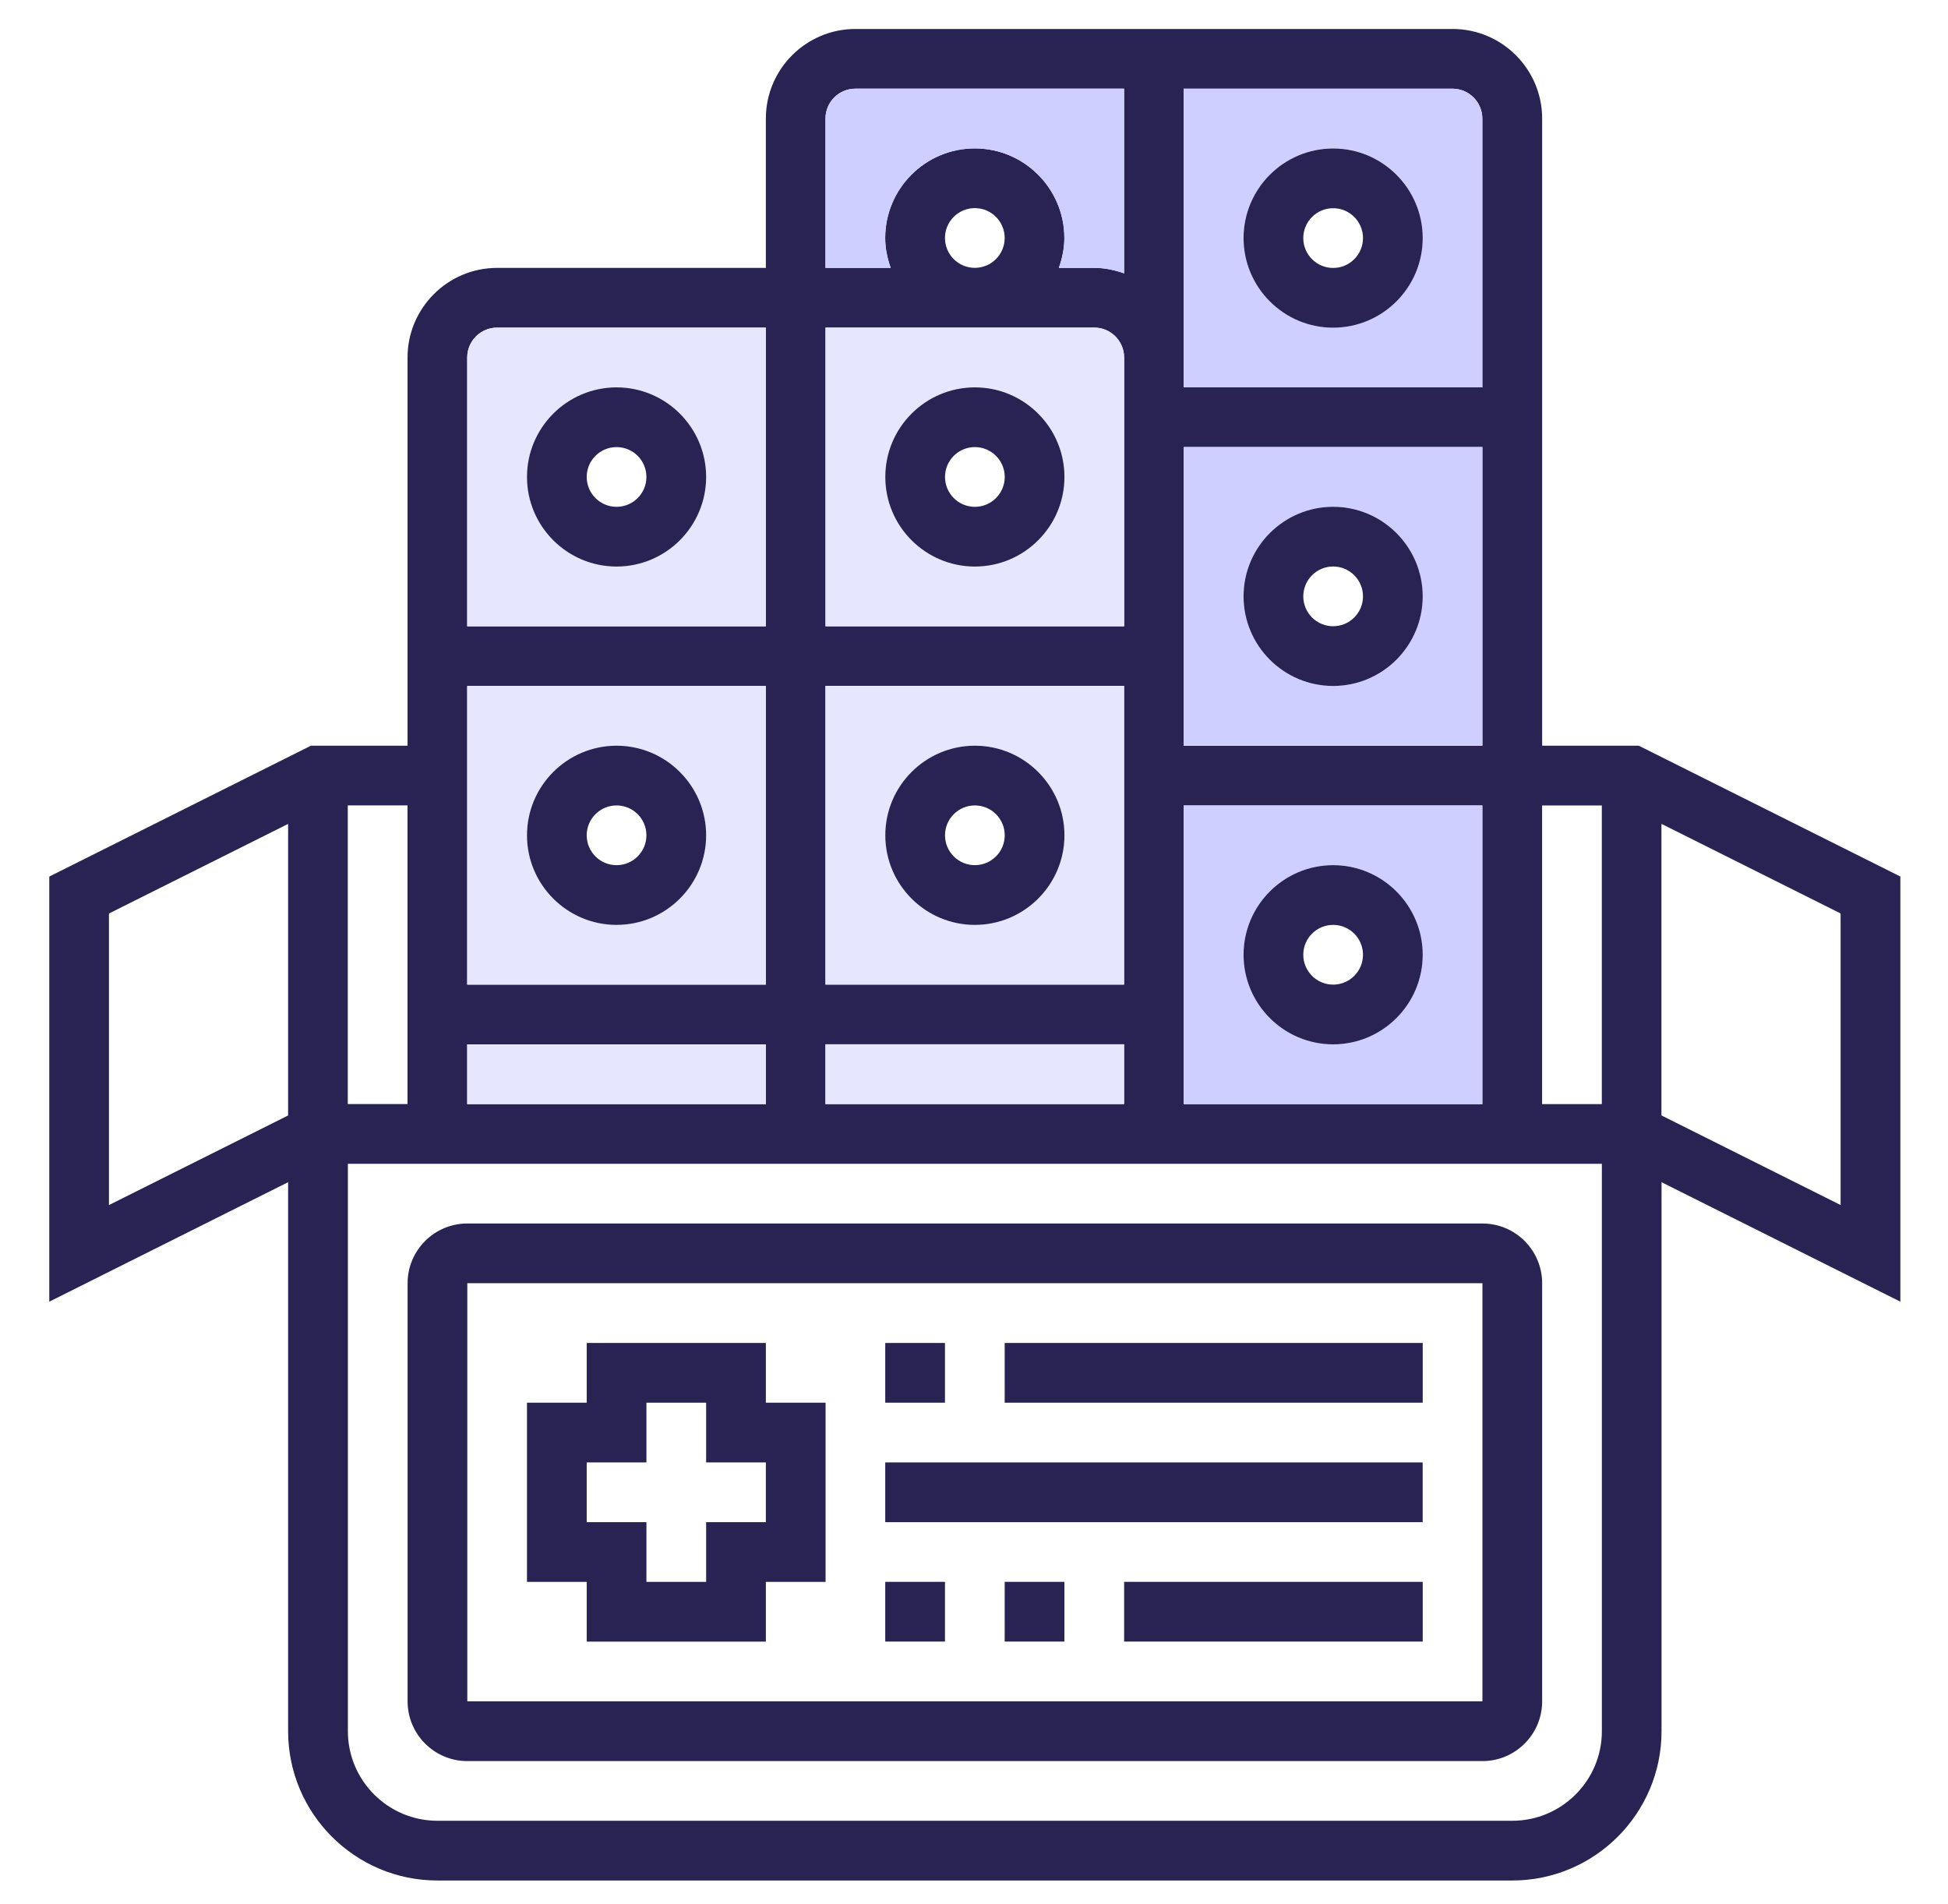
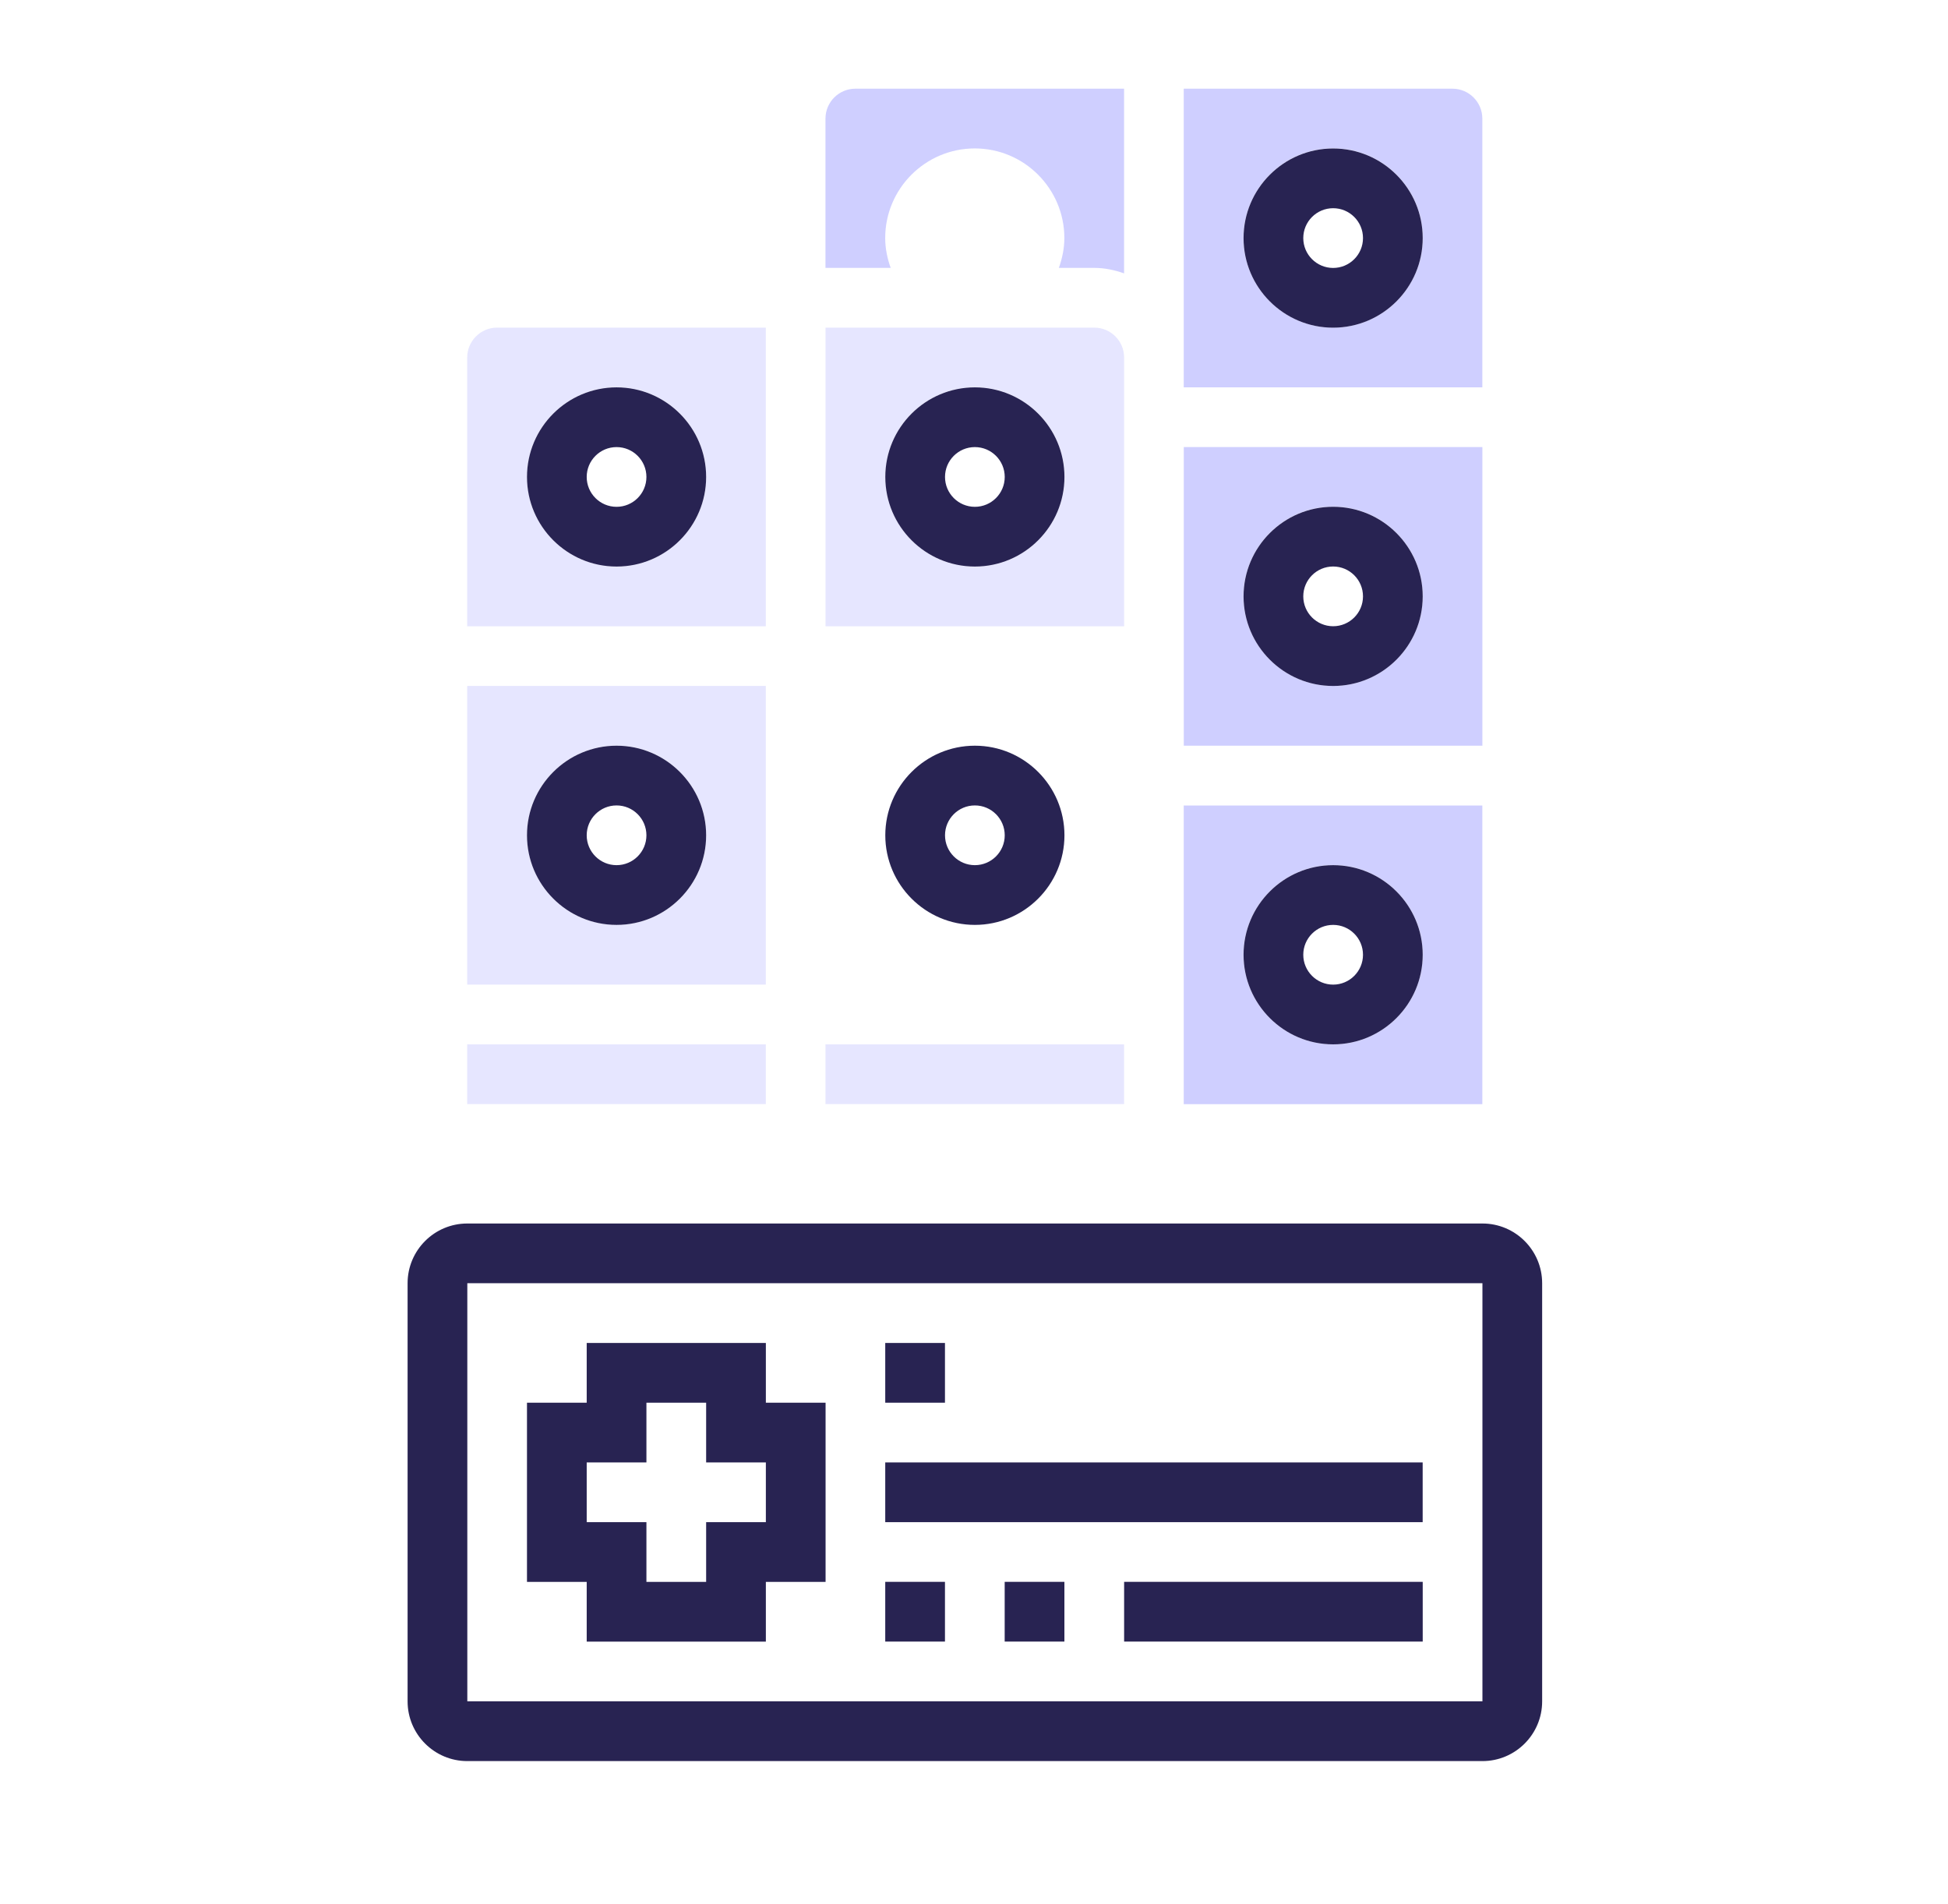
<svg xmlns="http://www.w3.org/2000/svg" id="Layer_1" data-name="Layer 1" viewBox="0 0 390.13 381.17">
  <defs>
    <style>
      .cls-1 {
        fill: #282352;
      }

      .cls-1, .cls-2, .cls-3 {
        stroke-width: 0px;
      }

      .cls-2 {
        fill: #cfcfff;
      }

      .cls-3 {
        fill: #e6e6ff;
      }
    </style>
  </defs>
  <path class="cls-1" d="m153.38,268.9h-35.88v11.96h-11.96v35.88h11.96v11.96h35.88v-11.96h11.96v-35.88h-11.96v-11.96Zm0,35.88h-11.96v11.96h-11.96v-11.96h-11.96v-11.96h11.96v-11.96h11.96v11.96h11.96v11.96Z" />
-   <path class="cls-1" d="m380.6,175.51l-52.4-26.2h-19.35V23.74c0-9.89-8.05-17.94-17.94-17.94h-119.59c-9.89,0-17.94,8.05-17.94,17.94v29.9h-53.82c-9.89,0-17.94,8.05-17.94,17.94v77.73h-19.35l-52.4,26.2v85.12l47.83-23.92v109.92c0,16.49,13.41,29.9,29.9,29.9h215.26c16.49,0,29.9-13.41,29.9-29.9v-109.92l47.83,23.92v-85.12h-.01ZM57.7,223.35l-35.88,17.94v-58.38l35.88-17.94v58.38Zm251.14-62.08h11.96v59.8h-11.96v-59.8ZM237.07,17.76h53.82c3.29,0,5.98,2.68,5.98,5.98v53.82h-59.8V17.76Zm59.81,71.75v59.8h-59.8v-59.8h59.8Zm-59.81,71.76h59.8v59.8h-59.8v-59.8Zm-17.92-95.68c3.29,0,5.98,2.68,5.98,5.98v53.82h-59.8v-59.8h53.82Zm-29.9-17.94c0-3.29,2.68-5.98,5.98-5.98s5.98,2.68,5.98,5.98-2.68,5.98-5.98,5.98-5.98-2.68-5.98-5.98Zm-23.93-23.92c0-3.29,2.68-5.98,5.98-5.98h53.82v36.98c-1.88-.67-3.88-1.1-5.98-1.1h-7.08c.67-1.88,1.1-3.88,1.1-5.98,0-9.89-8.05-17.94-17.94-17.94s-17.94,8.05-17.94,17.94c0,2.11.43,4.11,1.1,5.98h-13.06v-29.9Zm0,113.6h59.8v59.8h-59.8v-59.8Zm0,71.76h59.8v11.96h-59.8v-11.96ZM93.57,71.58c0-3.29,2.68-5.98,5.98-5.98h53.82v59.8h-59.8v-53.82Zm0,65.77h59.8v59.8h-59.8v-59.8Zm0,71.76h59.8v11.96h-59.8v-11.96Zm-23.92-47.85h11.96v59.8h-11.96v-59.8Zm251.16,185.37c0,9.89-8.05,17.94-17.94,17.94H87.61c-9.89,0-17.94-8.05-17.94-17.94v-113.6h251.14v113.6Zm47.81-105.35l-35.88-17.94v-58.38l35.88,17.94v58.38Z" />
  <rect class="cls-3" x="165.32" y="209.11" width="59.8" height="11.96" />
  <rect class="cls-3" x="93.57" y="209.11" width="59.8" height="11.96" />
  <path class="cls-2" d="m225.12,17.76v36.98c-1.88-.67-3.88-1.1-5.98-1.1h-7.08c.67-1.88,1.1-3.88,1.1-5.98,0-9.89-8.05-17.94-17.94-17.94s-17.94,8.05-17.94,17.94c0,2.11.43,4.11,1.1,5.98h-13.06v-29.9c0-3.29,2.68-5.98,5.98-5.98h53.82Z" />
  <path class="cls-2" d="m290.89,17.76h-53.82v59.8h59.8V23.74c0-3.3-2.69-5.98-5.98-5.98Zm-23.9,47.83c-9.89,0-17.94-8.05-17.94-17.94s8.05-17.94,17.94-17.94,17.94,8.05,17.94,17.94-8.05,17.94-17.94,17.94Z" />
  <path class="cls-2" d="m237.07,161.28v59.8h59.8v-59.8h-59.8Zm29.92,47.82c-9.89,0-17.94-8.05-17.94-17.94s8.05-17.94,17.94-17.94,17.94,8.05,17.94,17.94-8.05,17.94-17.94,17.94Z" />
  <path class="cls-2" d="m237.08,89.51v59.8h59.8v-59.8h-59.8Zm29.91,47.82c-9.89,0-17.94-8.05-17.94-17.94s8.05-17.94,17.94-17.94,17.94,8.05,17.94,17.94-8.05,17.94-17.94,17.94Z" />
  <path class="cls-3" d="m99.55,65.6c-3.3,0-5.98,2.69-5.98,5.98v53.82h59.8v-59.8h-53.82Zm23.93,47.83c-9.89,0-17.94-8.05-17.94-17.94s8.05-17.94,17.94-17.94,17.94,8.05,17.94,17.94-8.05,17.94-17.94,17.94Z" />
  <path class="cls-3" d="m219.15,65.6h-53.82v59.8h59.8v-53.82c0-3.3-2.69-5.98-5.98-5.98Zm-23.91,47.83c-9.89,0-17.94-8.05-17.94-17.94s8.05-17.94,17.94-17.94,17.94,8.05,17.94,17.94-8.05,17.94-17.94,17.94Z" />
-   <path class="cls-3" d="m165.32,137.35v59.8h59.8v-59.8h-59.8Zm29.92,47.83c-9.89,0-17.94-8.05-17.94-17.94s8.05-17.94,17.94-17.94,17.94,8.05,17.94,17.94-8.05,17.94-17.94,17.94Z" />
  <path class="cls-3" d="m93.57,137.35v59.8h59.8v-59.8h-59.8Zm29.91,47.83c-9.89,0-17.94-8.05-17.94-17.94s8.05-17.94,17.94-17.94,17.94,8.05,17.94,17.94-8.05,17.94-17.94,17.94Z" />
  <path class="cls-1" d="m296.89,244.98H93.59c-6.6,0-11.96,5.36-11.96,11.96v83.72c0,6.6,5.36,11.96,11.96,11.96h203.3c6.6,0,11.96-5.36,11.96-11.96v-83.72c0-6.6-5.36-11.96-11.96-11.96h0Zm-203.3,95.67v-83.72h203.3v83.72H93.59Z" />
  <path class="cls-1" d="m177.29,268.9h11.96v11.96h-11.96v-11.96Z" />
-   <path class="cls-1" d="m201.21,268.9h83.72v11.96h-83.72v-11.96h0Z" />
  <path class="cls-1" d="m177.29,292.82h107.63v11.96h-107.63v-11.96Z" />
  <path class="cls-1" d="m177.29,316.73h11.96v11.96h-11.96v-11.96Z" />
  <path class="cls-1" d="m201.21,316.73h11.96v11.96h-11.96v-11.96Z" />
  <path class="cls-1" d="m225.13,316.73h59.8v11.96h-59.8v-11.96h0Z" />
  <path class="cls-1" d="m123.48,77.56c-9.89,0-17.94,8.05-17.94,17.94s8.05,17.94,17.94,17.94,17.94-8.05,17.94-17.94-8.05-17.94-17.94-17.94Zm0,23.92c-3.3,0-5.98-2.68-5.98-5.98s2.68-5.98,5.98-5.98,5.98,2.68,5.98,5.98-2.68,5.98-5.98,5.98Z" />
  <path class="cls-1" d="m195.24,77.56c-9.89,0-17.94,8.05-17.94,17.94s8.05,17.94,17.94,17.94,17.94-8.05,17.94-17.94-8.05-17.94-17.94-17.94Zm0,23.92c-3.3,0-5.98-2.68-5.98-5.98s2.68-5.98,5.98-5.98,5.98,2.68,5.98,5.98-2.68,5.98-5.98,5.98Z" />
  <path class="cls-1" d="m123.48,149.31c-9.89,0-17.94,8.05-17.94,17.94s8.05,17.94,17.94,17.94,17.94-8.05,17.94-17.94-8.05-17.94-17.94-17.94Zm0,23.92c-3.3,0-5.98-2.68-5.98-5.98s2.68-5.98,5.98-5.98,5.98,2.68,5.98,5.98-2.68,5.98-5.98,5.98Z" />
  <path class="cls-1" d="m195.24,149.31c-9.89,0-17.94,8.05-17.94,17.94s8.05,17.94,17.94,17.94,17.94-8.05,17.94-17.94-8.05-17.94-17.94-17.94Zm0,23.92c-3.3,0-5.98-2.68-5.98-5.98s2.68-5.98,5.98-5.98,5.98,2.68,5.98,5.98-2.68,5.98-5.98,5.98Z" />
  <path class="cls-1" d="m266.99,29.73c-9.89,0-17.94,8.05-17.94,17.94s8.05,17.94,17.94,17.94,17.94-8.05,17.94-17.94-8.05-17.94-17.94-17.94Zm0,23.92c-3.3,0-5.98-2.68-5.98-5.98s2.68-5.98,5.98-5.98,5.98,2.68,5.98,5.98-2.68,5.98-5.98,5.98Z" />
  <path class="cls-1" d="m266.99,173.23c-9.89,0-17.94,8.05-17.94,17.94s8.05,17.94,17.94,17.94,17.94-8.05,17.94-17.94-8.05-17.94-17.94-17.94Zm0,23.92c-3.29,0-5.98-2.68-5.98-5.98s2.68-5.98,5.98-5.98,5.98,2.68,5.98,5.98-2.68,5.98-5.98,5.98Z" />
  <path class="cls-1" d="m266.99,101.47c-9.89,0-17.94,8.05-17.94,17.94s8.05,17.94,17.94,17.94,17.94-8.05,17.94-17.94-8.05-17.94-17.94-17.94Zm0,23.92c-3.29,0-5.98-2.68-5.98-5.98s2.68-5.98,5.98-5.98,5.98,2.68,5.98,5.98-2.68,5.98-5.98,5.98Z" />
</svg>